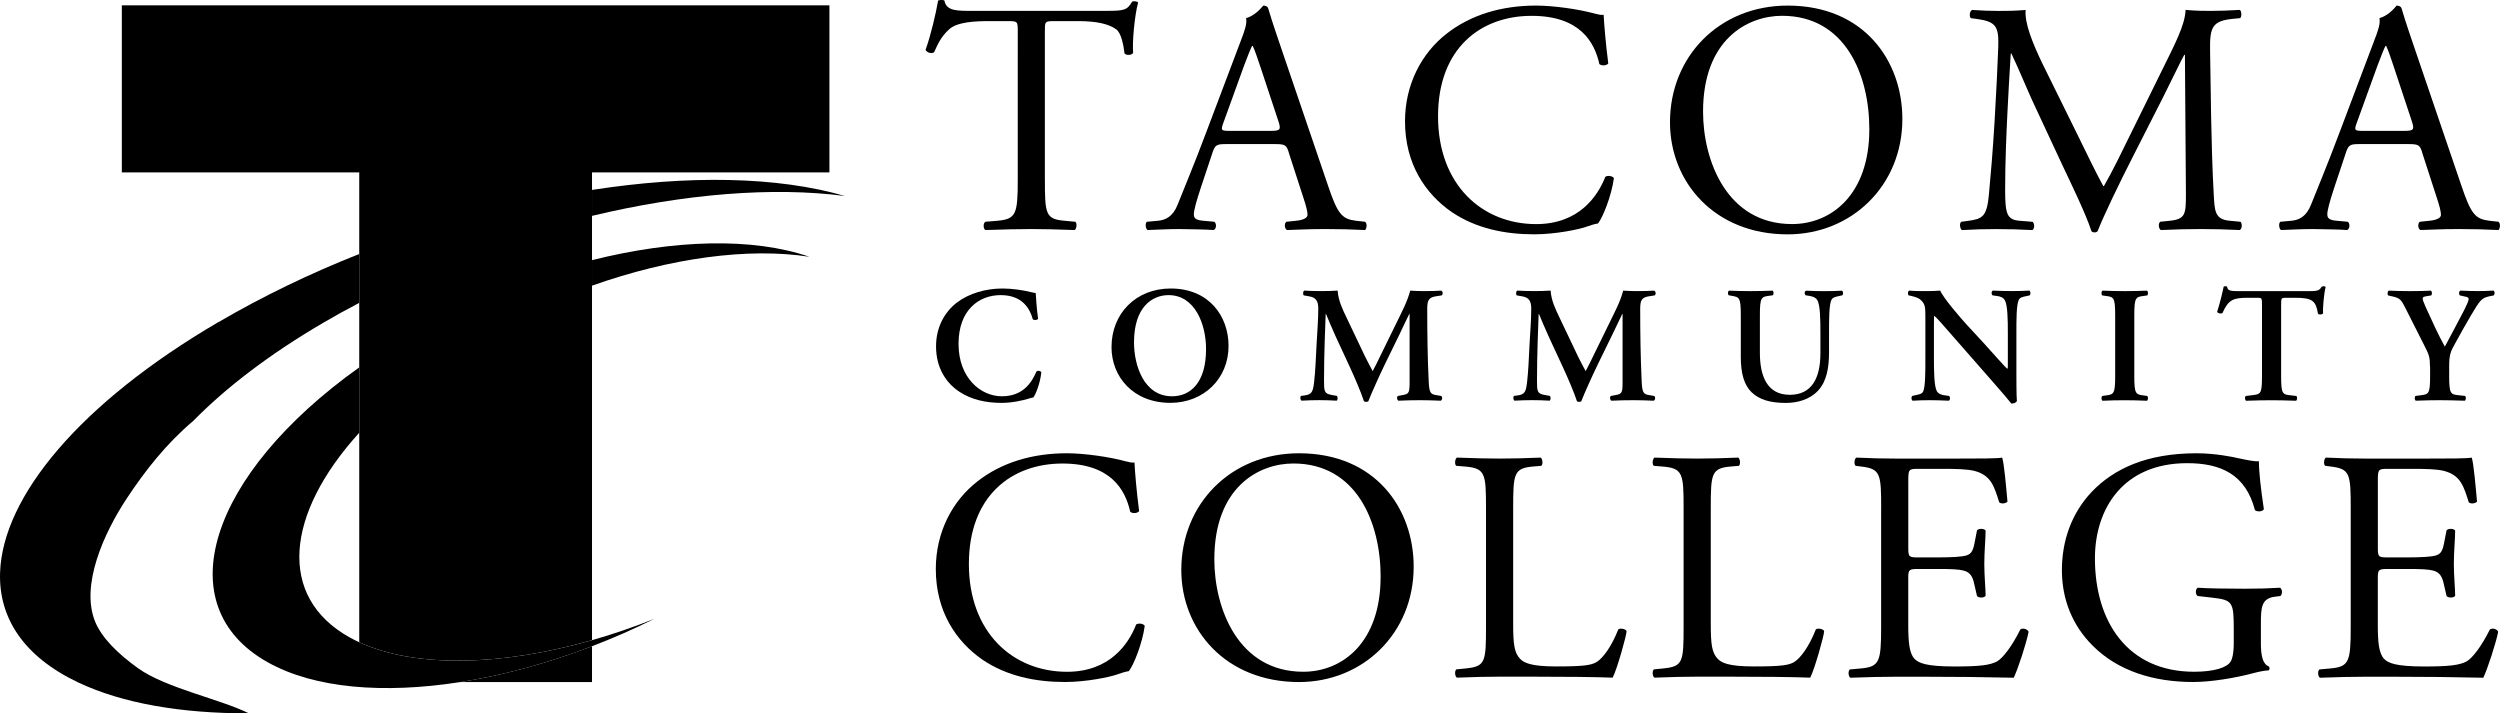
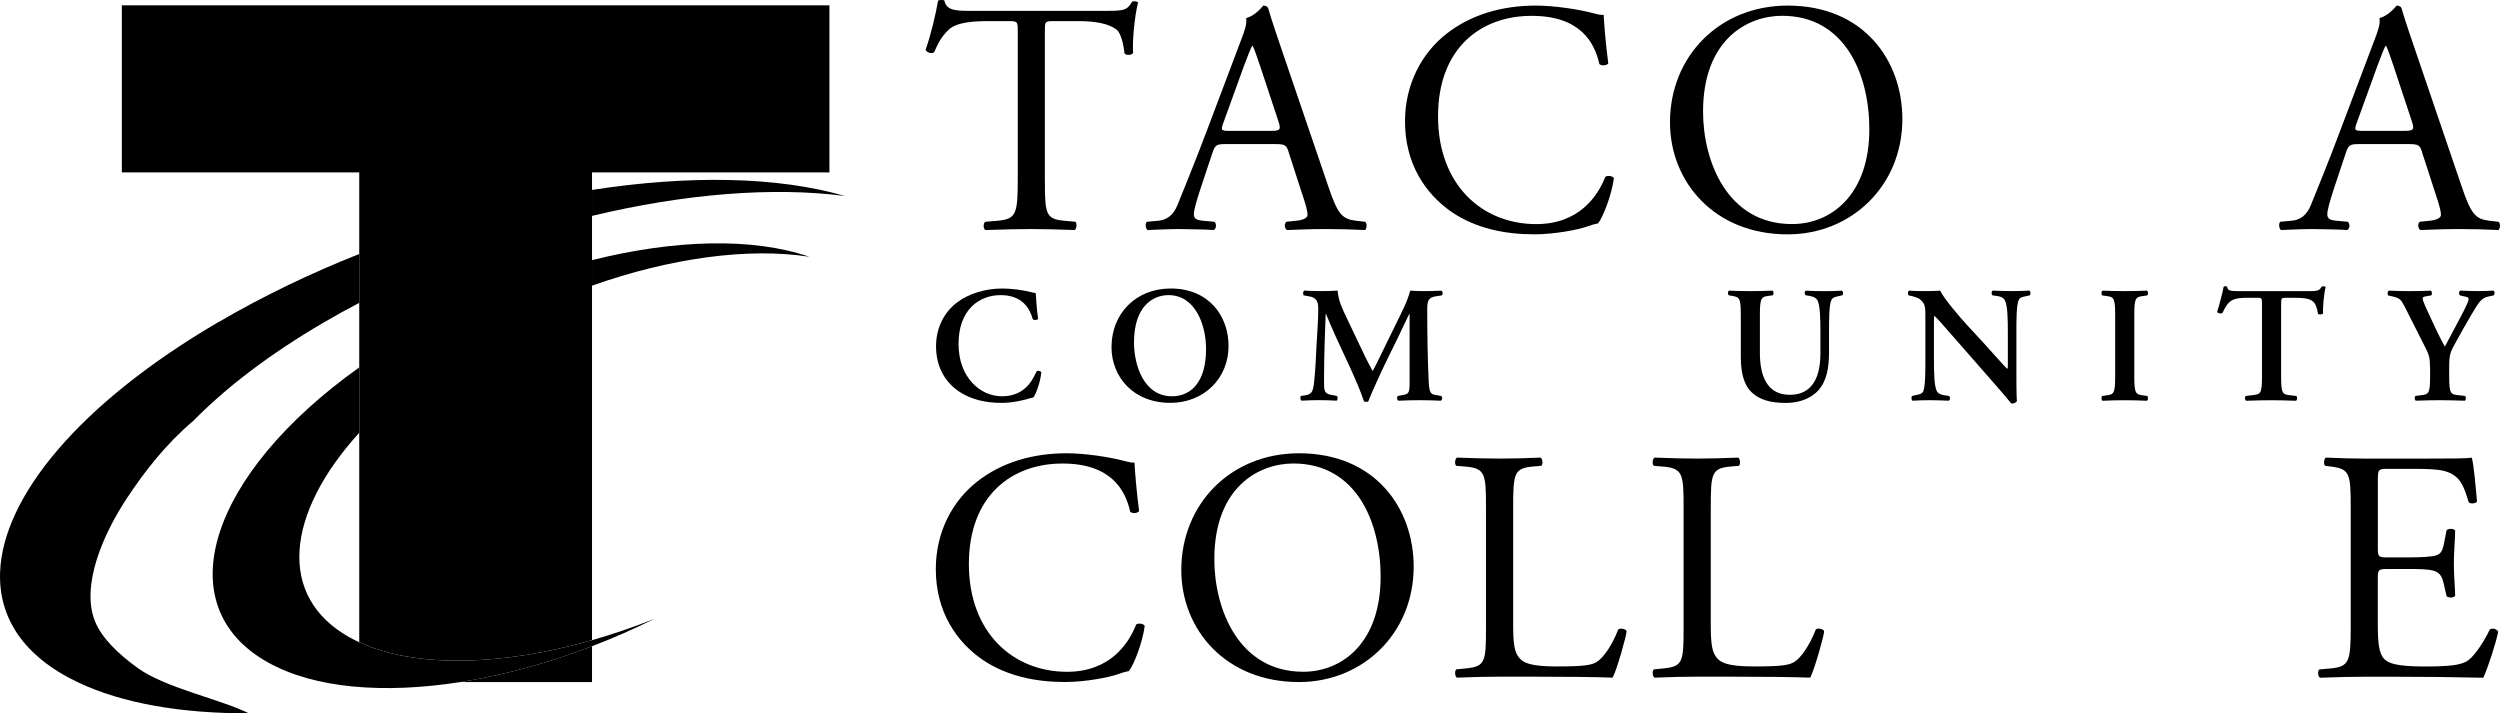
<svg xmlns="http://www.w3.org/2000/svg" id="Layer_1" viewBox="0 0 631.19 180.09">
  <defs>
    <style>.cls-1{stroke-width:0px;}</style>
  </defs>
  <path class="cls-1" d="m55.17,81.3C20.04,101.85.67,125.47.02,144.54c-.39,11.44,5.96,21.24,19.7,27.75,11.27,5.34,26.2,7.85,43.11,7.81-7.16-3.57-20.97-6.37-27.98-11.39-5.13-3.67-9.19-7.72-10.84-11.78-3.72-9.14,2.18-22.33,8.09-31.23,4.46-6.73,9.78-13.6,16.73-19.47,8.26-8.41,19.27-16.84,32.85-24.78,2.95-1.73,5.97-3.39,9.03-4.99v-12.34c-12.3,4.87-24.29,10.63-35.53,17.2h0Z" />
  <path class="cls-1" d="m213.33,49.49c-17.1-4.98-39.62-5.29-63.86-1.54v6.55c23.15-5.54,45.62-7.41,63.86-5.01h0Z" />
  <path class="cls-1" d="m149.47,65.68v6.44c19.71-6.97,39.44-9.69,54.88-7.29-14.34-4.93-34.11-4.35-54.88.85h0Z" />
  <path class="cls-1" d="m30.76,1.34v42.19h59.94v118.61c14.25,6.59,36.07,5.98,58.77-.52V43.53h59.94V1.34H30.76Z" />
  <path class="cls-1" d="m149.47,172.21v-9.06c-11.24,4.32-22.57,7.38-33.35,9.06h33.35Z" />
  <path class="cls-1" d="m149.47,161.63c-22.7,6.49-44.52,7.11-58.77.52-.85-.4-1.69-.8-2.48-1.25-18.23-10.21-16.18-31.09,2.48-51.64v-16.51c-38.09,27.17-48.52,60.24-23.09,74.47,11.79,6.6,29.25,8,48.51,5,10.78-1.68,22.11-4.74,33.35-9.06,5.32-2.04,10.61-4.36,15.8-6.95-5.26,2.11-10.55,3.92-15.8,5.42h0Z" />
  <path class="cls-1" d="m263.81,45.31c0,8.76.17,10.02,5.01,10.43l2.67.25c.5.33.33,1.84-.17,2.09-4.76-.17-7.59-.25-10.93-.25s-6.26.08-11.6.25c-.5-.25-.67-1.67,0-2.09l3-.25c4.76-.42,5.17-1.67,5.17-10.43V8c0-2.59,0-2.67-2.5-2.67h-4.59c-3.59,0-8.18.17-10.26,2.09-2,1.84-2.84,3.67-3.76,5.76-.67.5-1.84.08-2.17-.59,1.34-3.75,2.59-9.1,3.17-12.44.25-.17,1.34-.25,1.59,0,.5,2.67,3.25,2.59,7.09,2.59h33.8c4.51,0,5.26-.17,6.51-2.34.42-.17,1.34-.08,1.5.25-.92,3.42-1.5,10.18-1.25,12.69-.33.67-1.75.67-2.17.17-.25-2.09-.83-5.17-2.09-6.09-1.92-1.42-5.09-2.09-9.68-2.09h-5.93c-2.5,0-2.42.08-2.42,2.84v37.14h0Z" />
  <path class="cls-1" d="m308.85,31.04c-.66,1.92-.58,2,1.76,2h10.27c2.42,0,2.59-.33,1.84-2.58l-4.51-13.61c-.67-2-1.42-4.26-1.92-5.26h-.17c-.25.42-1.08,2.42-2,4.92l-5.26,14.52h0Zm16.53,7.43c-.58-1.84-.92-2.09-3.42-2.09h-12.61c-2.08,0-2.58.25-3.17,2l-2.92,8.76c-1.25,3.76-1.84,6.01-1.84,6.93,0,1,.42,1.5,2.42,1.67l2.75.25c.58.42.58,1.75-.17,2.09-2.17-.17-4.76-.17-8.68-.25-2.75,0-5.76.17-8.01.25-.5-.33-.67-1.67-.17-2.09l2.76-.25c2-.17,3.84-1.09,5.01-4.09,1.5-3.84,3.84-9.26,7.35-18.61l8.51-22.53c1.17-3,1.67-4.59,1.42-5.93,2-.58,3.42-2.08,4.34-3.17.5,0,1.08.17,1.25.75,1.09,3.67,2.42,7.51,3.67,11.18l11.43,33.55c2.42,7.18,3.51,8.43,7.1,8.85l2.25.25c.58.42.42,1.75,0,2.09-3.42-.17-6.34-.25-10.1-.25-4.01,0-7.18.17-9.6.25-.67-.33-.75-1.67-.17-2.09l2.42-.25c1.75-.17,2.92-.67,2.92-1.5,0-.92-.42-2.42-1.08-4.42l-3.68-11.35h0Z" />
-   <path class="cls-1" d="m365.24,8.5c6.09-4.76,13.86-7.09,22.54-7.09,4.51,0,10.85.92,14.77,2,1,.25,1.58.42,2.33.33.09,1.92.5,7.18,1.17,12.27-.42.59-1.67.67-2.25.17-1.25-5.68-5.01-12.18-17.11-12.18-12.77,0-23.62,8.1-23.62,25.37s11.1,27.21,24.78,27.21c10.77,0,15.52-7.01,17.45-11.93.58-.42,1.83-.25,2.17.33-.58,4.34-2.75,9.85-4,11.43-1,.17-2,.5-2.92.83-1.83.67-7.85,1.92-13.19,1.92-7.51,0-14.69-1.5-20.78-5.59-6.68-4.59-11.85-12.18-11.85-22.95,0-9.27,4.17-17.19,10.51-22.12h0Z" />
+   <path class="cls-1" d="m365.24,8.5c6.09-4.76,13.86-7.09,22.54-7.09,4.51,0,10.85.92,14.77,2,1,.25,1.58.42,2.33.33.09,1.92.5,7.18,1.17,12.27-.42.59-1.67.67-2.25.17-1.25-5.68-5.01-12.18-17.11-12.18-12.77,0-23.62,8.1-23.62,25.37s11.1,27.21,24.78,27.21c10.77,0,15.52-7.01,17.45-11.93.58-.42,1.83-.25,2.17.33-.58,4.34-2.75,9.85-4,11.43-1,.17-2,.5-2.92.83-1.83.67-7.85,1.92-13.19,1.92-7.51,0-14.69-1.5-20.78-5.59-6.68-4.59-11.85-12.18-11.85-22.95,0-9.27,4.17-17.19,10.51-22.12h0" />
  <path class="cls-1" d="m471.96,32.62c0-13.77-6.09-28.63-22.03-28.63-8.68,0-19.95,5.92-19.95,24.2,0,12.35,6.01,28.38,22.45,28.38,10.02,0,19.53-7.51,19.53-23.95h0Zm-50.33-1.75c0-16.69,12.52-29.46,29.71-29.46,19.28,0,28.96,13.94,28.96,28.63,0,16.86-12.85,29.13-28.96,29.13-18.53,0-29.71-13.27-29.71-28.29h0Z" />
-   <path class="cls-1" d="m525.27,35.55c1.92,3.92,3.76,7.76,5.76,11.43h.16c2.25-3.92,4.34-8.26,6.43-12.52l7.85-15.94c3.76-7.6,6.18-12.19,6.34-16.02,2.84.25,4.59.25,6.26.25,2.09,0,4.84-.08,7.43-.25.5.33.5,1.75.08,2.08l-1.75.17c-5.26.5-5.93,2.08-5.84,7.93.16,8.85.25,24.29.92,36.3.25,4.17.17,6.43,4.09,6.76l2.67.25c.5.5.41,1.75-.17,2.09-3.42-.17-6.84-.25-9.85-.25s-6.68.08-10.1.25c-.59-.42-.67-1.59-.17-2.09l2.42-.25c4.09-.42,4.09-1.75,4.09-7.09l-.25-34.8h-.17c-.58.92-3.76,7.59-5.42,10.85l-7.43,14.61c-3.75,7.34-7.51,15.19-9.01,19.03-.17.25-.5.34-.83.34-.17,0-.59-.08-.75-.34-1.42-4.42-5.43-12.6-7.35-16.69l-7.51-16.11c-1.75-3.84-3.5-8.18-5.34-12.02h-.16c-.34,5.18-.59,10.02-.84,14.86-.25,5.09-.58,12.52-.58,19.61,0,6.17.5,7.51,3.76,7.76l3.17.25c.59.5.5,1.84-.08,2.09-2.84-.17-6.09-.25-9.26-.25-2.67,0-5.68.08-8.52.25-.5-.42-.66-1.67-.16-2.09l1.84-.25c3.51-.5,4.67-1,5.17-6.84.5-5.51.92-10.1,1.42-18.36.41-6.92.75-14.02.92-18.61.17-5.26-.5-6.51-5.59-7.18l-1.34-.17c-.42-.5-.33-1.75.33-2.08,2.5.17,4.51.25,6.59.25,1.92,0,4.18,0,6.93-.25-.33,3.25,1.75,8.43,4.34,13.77l9.51,19.28h0Z" />
  <path class="cls-1" d="m595.01,31.04c-.66,1.92-.58,2,1.76,2h10.27c2.42,0,2.59-.33,1.84-2.58l-4.51-13.61c-.67-2-1.42-4.26-1.92-5.26h-.17c-.25.42-1.09,2.42-2,4.92l-5.26,14.52h0Zm16.53,7.43c-.58-1.84-.92-2.09-3.42-2.09h-12.61c-2.08,0-2.58.25-3.17,2l-2.92,8.76c-1.25,3.76-1.83,6.01-1.83,6.93,0,1,.42,1.5,2.42,1.67l2.75.25c.58.42.58,1.75-.17,2.09-2.17-.17-4.76-.17-8.68-.25-2.75,0-5.76.17-8.01.25-.5-.33-.67-1.67-.17-2.09l2.75-.25c2.01-.17,3.84-1.09,5.01-4.09,1.5-3.84,3.84-9.26,7.34-18.61l8.51-22.53c1.17-3,1.67-4.59,1.42-5.93,2-.58,3.42-2.08,4.34-3.17.5,0,1.08.17,1.25.75,1.08,3.67,2.42,7.51,3.67,11.18l11.43,33.55c2.42,7.18,3.51,8.43,7.1,8.85l2.25.25c.58.42.42,1.75,0,2.09-3.42-.17-6.34-.25-10.1-.25-4,0-7.17.17-9.59.25-.67-.33-.75-1.67-.17-2.09l2.42-.25c1.75-.17,2.92-.67,2.92-1.5,0-.92-.42-2.42-1.08-4.42l-3.68-11.35h0Z" />
  <path class="cls-1" d="m262.09,80.52c-.29.33-1.04.38-1.34.08-.71-2.63-2.59-6.09-8.1-6.09s-10.64,3.76-10.64,12.31,5.55,13.23,10.93,13.23,7.55-3.5,8.72-6.22c.38-.38,1.04-.21,1.25.17-.29,2.8-1.42,5.55-2,6.34-.5.08-1,.25-1.46.38-.92.29-3.8,1-6.51,1-4.13,0-7.68-.83-10.68-2.79-3.38-2.21-5.93-6.01-5.93-11.48,0-4.88,2.17-8.68,5.26-11.06,3.09-2.33,7.3-3.55,11.52-3.55,2.38,0,5.26.42,7.22.92.5.13.79.17,1.17.25.08.96.17,3.42.59,6.51h0Z" />
  <path class="cls-1" d="m286.31,86.44c0,5.76,2.46,13.61,9.6,13.61,4.76,0,8.59-3.55,8.59-11.93,0-6.3-2.83-13.61-9.47-13.61-4.17,0-8.72,3.05-8.72,11.93h0Zm23.87.92c0,8.22-6.26,14.35-14.69,14.35-9.43,0-14.86-6.63-14.86-14.06,0-8.51,6.18-14.81,14.94-14.81,9.64,0,14.61,6.93,14.61,14.52h0Z" />
  <path class="cls-1" d="m363.82,99.96c.42.17.38,1.04-.08,1.21-1.8-.08-3.42-.13-5.09-.13-1.96,0-3.76.04-5.59.13-.34-.17-.5-.96-.09-1.21l1.13-.21c1.67-.29,1.79-.59,1.79-3.42v-17.07h-.08c-1.13,2.29-1.71,3.55-2.5,5.22l-3.59,7.34c-1.42,2.92-3.5,7.55-4.26,9.51-.17.17-.79.17-1.09,0-.71-2.25-2.5-6.34-3.46-8.43l-3.71-8.01c-.79-1.75-1.92-4.38-2.42-5.63h-.08c-.08,2.04-.17,5.3-.25,7.05-.08,2.55-.17,6.26-.17,9.68,0,2.76.04,3.38,1.84,3.71l1.38.25c.3.25.3,1.04-.04,1.21-1.54-.08-2.84-.13-4.38-.13-1.34,0-2.84.04-4.47.13-.38-.21-.38-1-.13-1.21l.71-.08c2.01-.25,2.3-.88,2.59-3.42.3-2.63.42-5.34.63-9.68.17-2.84.42-6.3.42-8.85,0-1.96-.63-2.8-2.25-3.09l-1.42-.25c-.25-.29-.21-1.09.17-1.21,1.25.08,2.38.12,3.92.12,1.46,0,2.92,0,4.47-.12.17,2.5,1.21,4.67,2.3,6.93l4.59,9.64c.33.71,1.42,2.79,1.96,3.76.67-1.21,1.21-2.38,2.17-4.34l3.92-8.01c1.34-2.75,2.67-5.22,3.38-7.97,1.13.08,2.51.12,3.42.12,1.75,0,3.21-.04,4.38-.12.46.17.55.96.13,1.21l-1.38.21c-1.84.29-2.25.96-2.25,3.17,0,6.18.08,12.35.38,18.53.13,2.8.58,3.05,1.92,3.26l1.21.21h0Z" />
-   <path class="cls-1" d="m417.59,99.96c.42.17.38,1.04-.08,1.21-1.8-.08-3.42-.13-5.09-.13-1.96,0-3.76.04-5.59.13-.34-.17-.5-.96-.09-1.21l1.13-.21c1.67-.29,1.79-.59,1.79-3.42v-17.07h-.08c-1.12,2.29-1.71,3.55-2.5,5.22l-3.59,7.34c-1.42,2.92-3.51,7.55-4.26,9.51-.17.17-.79.17-1.08,0-.71-2.25-2.5-6.34-3.47-8.43l-3.71-8.01c-.79-1.75-1.92-4.38-2.42-5.63h-.08c-.08,2.04-.17,5.3-.25,7.05-.08,2.55-.17,6.26-.17,9.68,0,2.76.04,3.38,1.84,3.71l1.38.25c.3.25.3,1.04-.04,1.21-1.54-.08-2.84-.13-4.38-.13-1.34,0-2.84.04-4.47.13-.38-.21-.38-1-.13-1.21l.71-.08c2.01-.25,2.3-.88,2.59-3.42.3-2.63.42-5.34.63-9.68.17-2.84.42-6.3.42-8.85,0-1.96-.63-2.8-2.25-3.09l-1.42-.25c-.25-.29-.21-1.09.17-1.21,1.25.08,2.38.12,3.92.12,1.46,0,2.92,0,4.47-.12.17,2.5,1.21,4.67,2.3,6.93l4.59,9.64c.33.71,1.42,2.79,1.96,3.76.67-1.21,1.21-2.38,2.17-4.34l3.92-8.01c1.34-2.75,2.67-5.22,3.38-7.97,1.13.08,2.51.12,3.42.12,1.75,0,3.21-.04,4.38-.12.46.17.55.96.13,1.21l-1.38.21c-1.84.29-2.25.96-2.25,3.17,0,6.18.09,12.35.38,18.53.13,2.8.58,3.05,1.92,3.26l1.21.21h0Z" />
  <path class="cls-1" d="m439.51,79.52c0-4.42-.38-4.51-2.34-4.84l-.71-.13c-.29-.29-.25-1,.08-1.17,1.67.08,3.55.12,5.38.12s3.76-.04,5.59-.12c.33.17.38.88.08,1.17l-.92.13c-1.96.25-2.34.42-2.34,4.84v9.56c0,5.76,1.75,10.6,7.56,10.6,5.47,0,7.72-4.13,7.72-10.47v-5.22c0-3.13-.04-7.01-.79-8.22-.38-.63-1.04-.92-2.08-1.08l-.84-.13c-.38-.29-.33-1.05.09-1.17,1.42.08,3,.12,4.63.12,1.75,0,2.88-.04,4.43-.12.33.21.41.88.08,1.17l-.92.21c-.8.17-1.55.33-1.84,1-.58,1.25-.58,4.92-.58,8.22v4.97c0,3.8-.58,7.3-2.75,9.64-2.17,2.34-5.3,3.13-8.18,3.13-3.92,0-6.67-.83-8.6-2.67-1.88-1.8-2.75-4.72-2.75-8.93v-10.6h0Z" />
  <path class="cls-1" d="m509.09,93.95c0,1.25,0,6.38.13,7.34-.33.46-.92.63-1.42.59-.67-.88-1.88-2.3-4.88-5.72l-9.76-11.14c-2.67-3.09-4.05-4.63-4.76-5.26-.13,0-.13.46-.13,2.67v8.14c0,3.13.04,6.97.75,8.22.38.63,1.08.92,2.13,1.04l.92.13c.38.29.33,1.09-.08,1.21-1.54-.08-3.17-.13-4.76-.13-1.75,0-2.88.04-4.34.13-.33-.21-.42-.92-.08-1.21l.92-.21c.8-.17,1.55-.29,1.84-.96.54-1.3.54-4.92.54-8.22v-9.89c0-3.25.04-3.92-1.38-5.13-.46-.38-1.63-.71-2.21-.84l-.63-.13c-.29-.25-.25-1.09.17-1.21,1.59.17,3.88.12,4.92.12.88,0,1.88-.04,2.88-.12.71,1.8,5.26,7.05,6.72,8.64l4.17,4.51c1.75,1.92,5.63,6.34,6.05,6.59.13-.13.13-.33.13-1v-8.14c0-3.13-.04-6.97-.79-8.22-.38-.63-1.05-.92-2.09-1.04l-.96-.13c-.38-.29-.33-1.09.08-1.21,1.63.08,3.17.12,4.8.12,1.79,0,2.88-.04,4.38-.12.33.21.42.92.08,1.21l-.96.21c-.8.17-1.5.29-1.8.96-.58,1.3-.58,4.92-.58,8.22v9.97h0Z" />
  <path class="cls-1" d="m538.86,95.04c0,4.42.38,4.55,2.34,4.8l.92.13c.3.29.25,1.04-.08,1.21-1.83-.08-3.71-.13-5.55-.13s-3.8.04-5.64.13c-.33-.17-.38-.92-.08-1.21l.92-.13c1.96-.25,2.34-.38,2.34-4.8v-15.52c0-4.42-.38-4.55-2.34-4.8l-.92-.13c-.3-.29-.25-1.04.08-1.21,1.84.08,3.71.12,5.64.12s3.71-.04,5.55-.12c.33.17.38.92.08,1.21l-.92.13c-1.96.25-2.34.38-2.34,4.8v15.52h0Z" />
  <path class="cls-1" d="m571.1,77.01c0-1.75-.04-1.83-1.13-1.83h-2.34c-3.84,0-4.97.46-6.51,3.84-.29.25-1.17.13-1.34-.29.71-2.25,1.34-4.84,1.63-6.3.08-.13.25-.17.46-.17.17,0,.33.04.42.17.21,1.04.79,1.08,3.63,1.08h17.03c2.04,0,2.67-.12,3.17-1.08.17-.08.33-.17.5-.17.25,0,.46.08.54.21-.42,1.71-.75,5.3-.63,6.63-.21.33-.92.42-1.29.13-.54-3.25-1.34-4.05-5.8-4.05h-2.38c-1.09,0-1.13.08-1.13,1.83v18.03c0,4.42.38,4.55,2.34,4.76l1.5.17c.29.29.25,1.04-.08,1.21-2.42-.08-4.3-.13-6.13-.13s-3.8.04-6.47.13c-.33-.17-.38-1-.08-1.21l1.75-.21c1.96-.25,2.34-.29,2.34-4.72v-18.03h0Z" />
  <path class="cls-1" d="m613.51,92.58c0-2.34-.21-2.96-1.34-5.18l-5-9.89c-.92-1.8-1.25-2.26-3.13-2.67l-1.09-.25c-.25-.29-.16-1.09.17-1.21,1.8.08,3.55.12,5.26.12,1.83,0,4.38-.04,5.34-.12.33.17.41.92.08,1.21l-1.25.21c-.66.13-.88.21-.88.54s.13.79.75,2.17c1.63,3.59,3.17,6.97,4.84,10.01,1.71-3.17,3.25-6.09,4.88-9.22.71-1.42,1.13-2.34,1.13-2.8,0-.42-.38-.54-.96-.63l-1.25-.29c-.3-.29-.3-1,.13-1.21,1.84.08,3.13.12,4.38.12s2.63-.04,3.96-.12c.38.21.38.88.09,1.21l-1.21.25c-1.87.38-2.38,1.13-4.55,4.8-1.42,2.38-2.67,4.67-3.96,7.01-1.25,2.17-1.54,3.05-1.54,5.88v2.51c0,4.42.38,4.55,2.42,4.76l1.59.17c.3.29.25,1.04-.08,1.21-2.58-.08-4.46-.13-6.3-.13s-3.8.04-6.05.13c-.33-.17-.38-.92-.08-1.21l1.34-.17c1.96-.25,2.34-.33,2.34-4.76v-2.46h0Z" />
  <path class="cls-1" d="m246.79,121.53c6.09-4.76,13.85-7.09,22.53-7.09,4.51,0,10.85.92,14.77,2,1,.25,1.59.42,2.34.33.08,1.92.5,7.18,1.17,12.27-.42.59-1.67.67-2.25.17-1.25-5.68-5.01-12.18-17.11-12.18-12.77,0-23.62,8.09-23.62,25.37s11.1,27.21,24.79,27.21c10.77,0,15.52-7.01,17.44-11.93.59-.42,1.84-.25,2.17.33-.58,4.34-2.75,9.85-4.01,11.43-1,.17-2,.5-2.92.83-1.84.67-7.84,1.92-13.19,1.92-7.51,0-14.69-1.5-20.78-5.59-6.68-4.59-11.85-12.18-11.85-22.95,0-9.27,4.17-17.19,10.52-22.12h0Z" />
  <path class="cls-1" d="m348.58,145.65c0-13.77-6.1-28.63-22.04-28.63-8.68,0-19.95,5.92-19.95,24.2,0,12.35,6.01,28.38,22.45,28.38,10.02,0,19.53-7.51,19.53-23.95h0Zm-50.33-1.75c0-16.69,12.52-29.46,29.71-29.46,19.28,0,28.96,13.94,28.96,28.63,0,16.86-12.85,29.13-28.96,29.13-18.53,0-29.71-13.27-29.71-28.29h0Z" />
  <path class="cls-1" d="m375.18,128.29c0-8.76-.16-10.1-5.42-10.51l-2.08-.17c-.5-.33-.33-1.83.17-2.08,4.67.17,7.51.25,10.85.25s6.09-.08,10.27-.25c.5.25.66,1.75.16,2.08l-2,.17c-4.92.42-5.09,1.75-5.09,10.51v29.04c0,5.26.25,7.43,1.75,9.01.92.92,2.5,1.92,9.1,1.92,7.1,0,8.85-.33,10.18-1.09,1.67-1,3.84-4.01,5.51-8.26.5-.42,2.09-.08,2.09.5,0,.92-2.34,9.43-3.51,11.68-4.26-.17-12.19-.25-20.78-.25h-7.68c-3.51,0-6.17.08-10.85.25-.5-.25-.67-1.59-.17-2.09l2.5-.25c4.84-.5,5-1.67,5-10.43v-30.05h0Z" />
  <path class="cls-1" d="m425.07,128.29c0-8.76-.17-10.1-5.43-10.51l-2.08-.17c-.5-.33-.33-1.83.17-2.08,4.67.17,7.51.25,10.85.25s6.09-.08,10.27-.25c.5.25.66,1.75.17,2.08l-2,.17c-4.93.42-5.09,1.75-5.09,10.51v29.04c0,5.26.25,7.43,1.75,9.01.92.92,2.5,1.92,9.09,1.92,7.1,0,8.85-.33,10.18-1.09,1.67-1,3.84-4.01,5.51-8.26.5-.42,2.09-.08,2.09.5,0,.92-2.34,9.43-3.51,11.68-4.25-.17-12.19-.25-20.78-.25h-7.68c-3.51,0-6.18.08-10.85.25-.5-.25-.67-1.59-.17-2.09l2.5-.25c4.84-.5,5.01-1.67,5.01-10.43v-30.05h0Z" />
-   <path class="cls-1" d="m474.95,128.29c0-8.68-.17-9.93-5.09-10.51l-1.34-.17c-.5-.33-.33-1.83.17-2.08,3.59.17,6.43.25,9.85.25h15.69c5.34,0,10.27,0,11.27-.25.5,1.42,1,7.43,1.34,11.1-.33.5-1.67.67-2.09.17-1.25-3.92-2-6.84-6.34-7.93-1.75-.42-4.42-.5-8.1-.5h-6.01c-2.5,0-2.5.17-2.5,3.34v16.69c0,2.33.25,2.33,2.75,2.33h4.84c3.51,0,6.09-.17,7.09-.5,1-.33,1.59-.83,2-2.92l.67-3.42c.42-.5,1.84-.5,2.17.08,0,2-.33,5.26-.33,8.43,0,3,.33,6.18.33,8.01-.33.59-1.75.59-2.17.08l-.75-3.25c-.33-1.5-.92-2.75-2.59-3.17-1.17-.33-3.17-.42-6.43-.42h-4.84c-2.5,0-2.75.08-2.75,2.25v11.77c0,4.42.25,7.26,1.59,8.68,1,1,2.75,1.92,10.1,1.92,6.43,0,8.85-.33,10.68-1.25,1.5-.84,3.76-3.75,5.93-8.1.58-.42,1.75-.17,2.09.59-.58,2.92-2.67,9.35-3.76,11.6-7.51-.17-14.94-.25-22.37-.25h-7.51c-3.59,0-6.43.08-11.35.25-.5-.25-.67-1.59-.17-2.09l2.75-.25c4.76-.42,5.17-1.67,5.17-10.43v-30.05h0Z" />
-   <path class="cls-1" d="m570.82,162.34c0,3.34.5,5.34,2.01,5.93.25.25.25.75-.08,1-1,0-2.5.33-4.09.75-4.43,1.17-10.43,2.17-14.94,2.17-9.93,0-19.03-2.75-25.46-9.27-5.01-5.01-7.68-11.6-7.68-18.94s2.34-14.27,7.51-19.78c5.59-5.84,13.86-9.76,26.46-9.76,4.76,0,9.18.92,10.6,1.25,1.58.33,4.17.92,5.17.75,0,2.75.5,7.09,1.25,12.1-.25.67-1.75.75-2.25.25-2.34-9.01-8.6-11.85-17.11-11.85-16.19,0-23.29,11.52-23.29,24.03,0,16.02,8.26,28.63,25.04,28.63,5.17,0,8.26-1.09,9.18-2.5.42-.59.83-2.09.83-4.76v-3.34c0-7.01-.25-7.51-5.42-8.1l-3.67-.42c-.67-.33-.59-1.84,0-2.09,2.42.17,7.01.25,11.93.25,3.25,0,6.09-.08,8.85-.25.58.33.67,1.59.09,2.09l-1.34.17c-3.51.42-3.59,2.76-3.59,7.01v4.67h0Z" />
  <path class="cls-1" d="m593.5,128.29c0-8.68-.17-9.93-5.09-10.51l-1.34-.17c-.5-.33-.33-1.83.17-2.08,3.59.17,6.42.25,9.85.25h15.69c5.34,0,10.27,0,11.27-.25.5,1.42,1,7.43,1.34,11.1-.33.5-1.67.67-2.09.17-1.25-3.92-2-6.84-6.34-7.93-1.75-.42-4.43-.5-8.1-.5h-6.01c-2.5,0-2.5.17-2.5,3.34v16.69c0,2.33.25,2.33,2.75,2.33h4.84c3.51,0,6.09-.17,7.09-.5,1-.33,1.59-.83,2-2.92l.67-3.42c.41-.5,1.84-.5,2.17.08,0,2-.33,5.26-.33,8.43,0,3,.33,6.18.33,8.01-.33.59-1.75.59-2.17.08l-.75-3.25c-.34-1.5-.92-2.75-2.59-3.17-1.17-.33-3.17-.42-6.43-.42h-4.84c-2.5,0-2.75.08-2.75,2.25v11.77c0,4.42.25,7.26,1.59,8.68,1,1,2.75,1.92,10.1,1.92,6.43,0,8.85-.33,10.68-1.25,1.5-.84,3.76-3.75,5.93-8.1.58-.42,1.75-.17,2.09.59-.58,2.92-2.67,9.35-3.76,11.6-7.51-.17-14.94-.25-22.37-.25h-7.51c-3.59,0-6.43.08-11.35.25-.5-.25-.67-1.59-.17-2.09l2.75-.25c4.76-.42,5.18-1.67,5.18-10.43v-30.05h0Z" />
</svg>